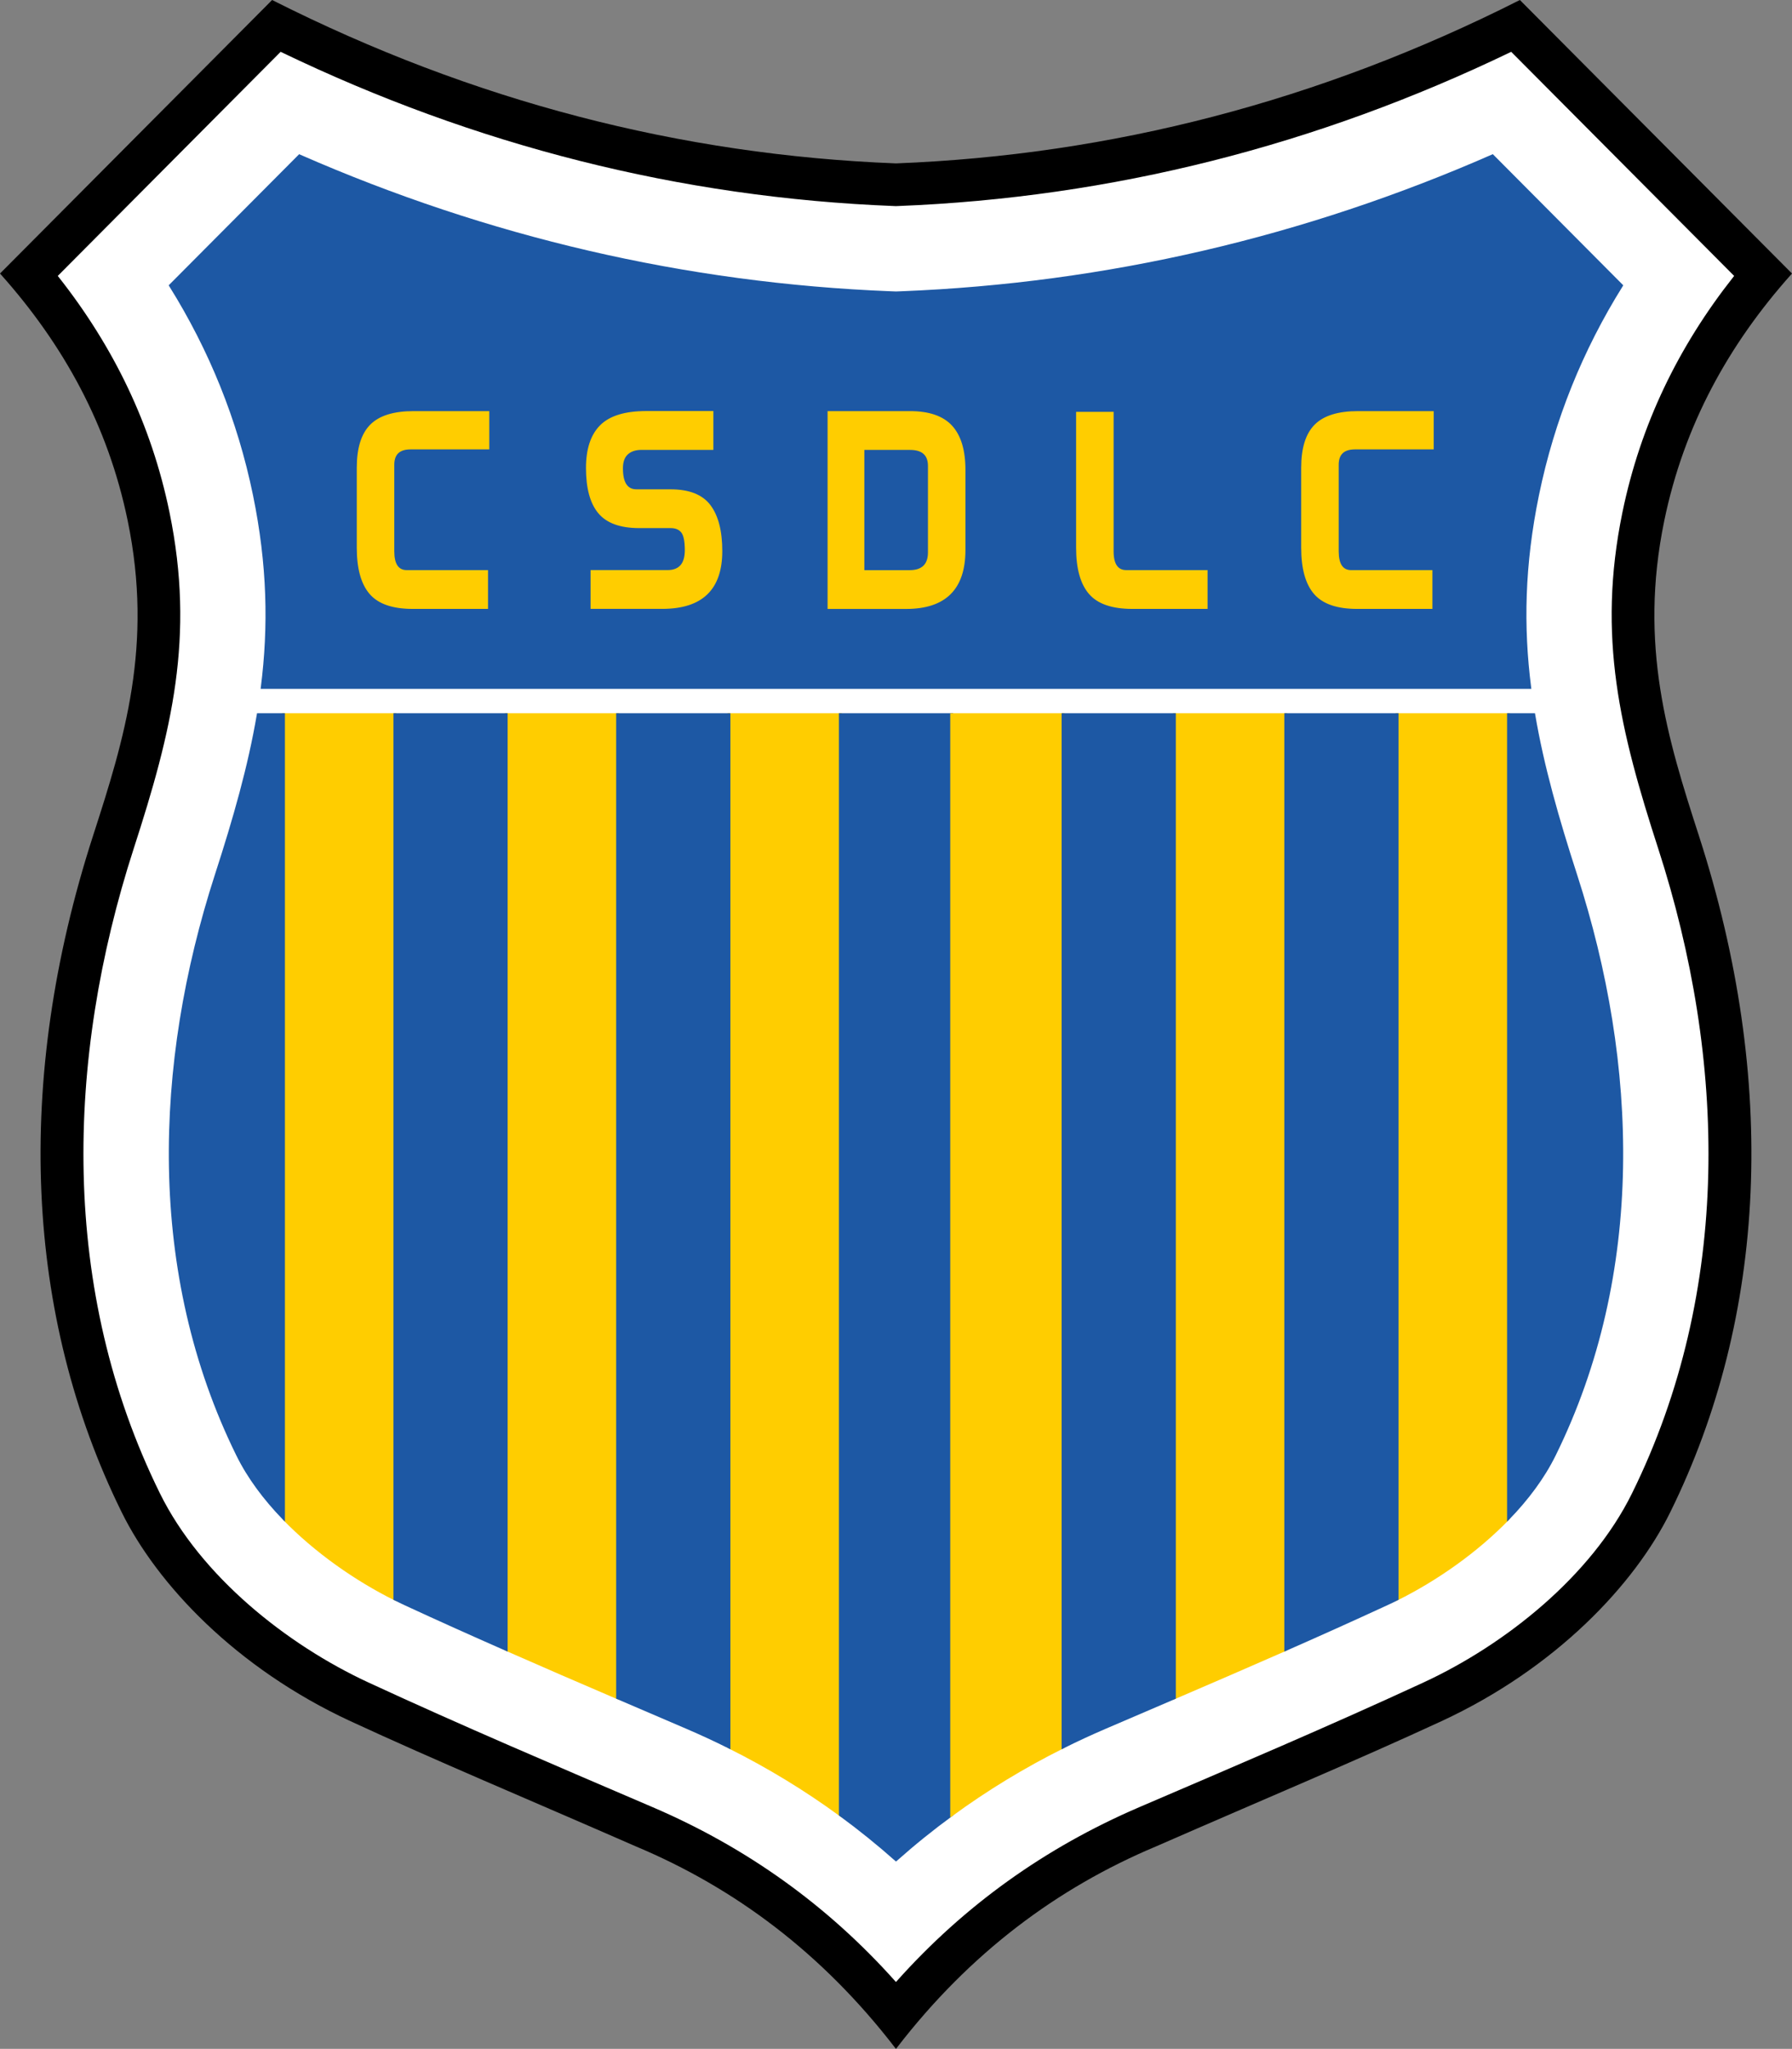
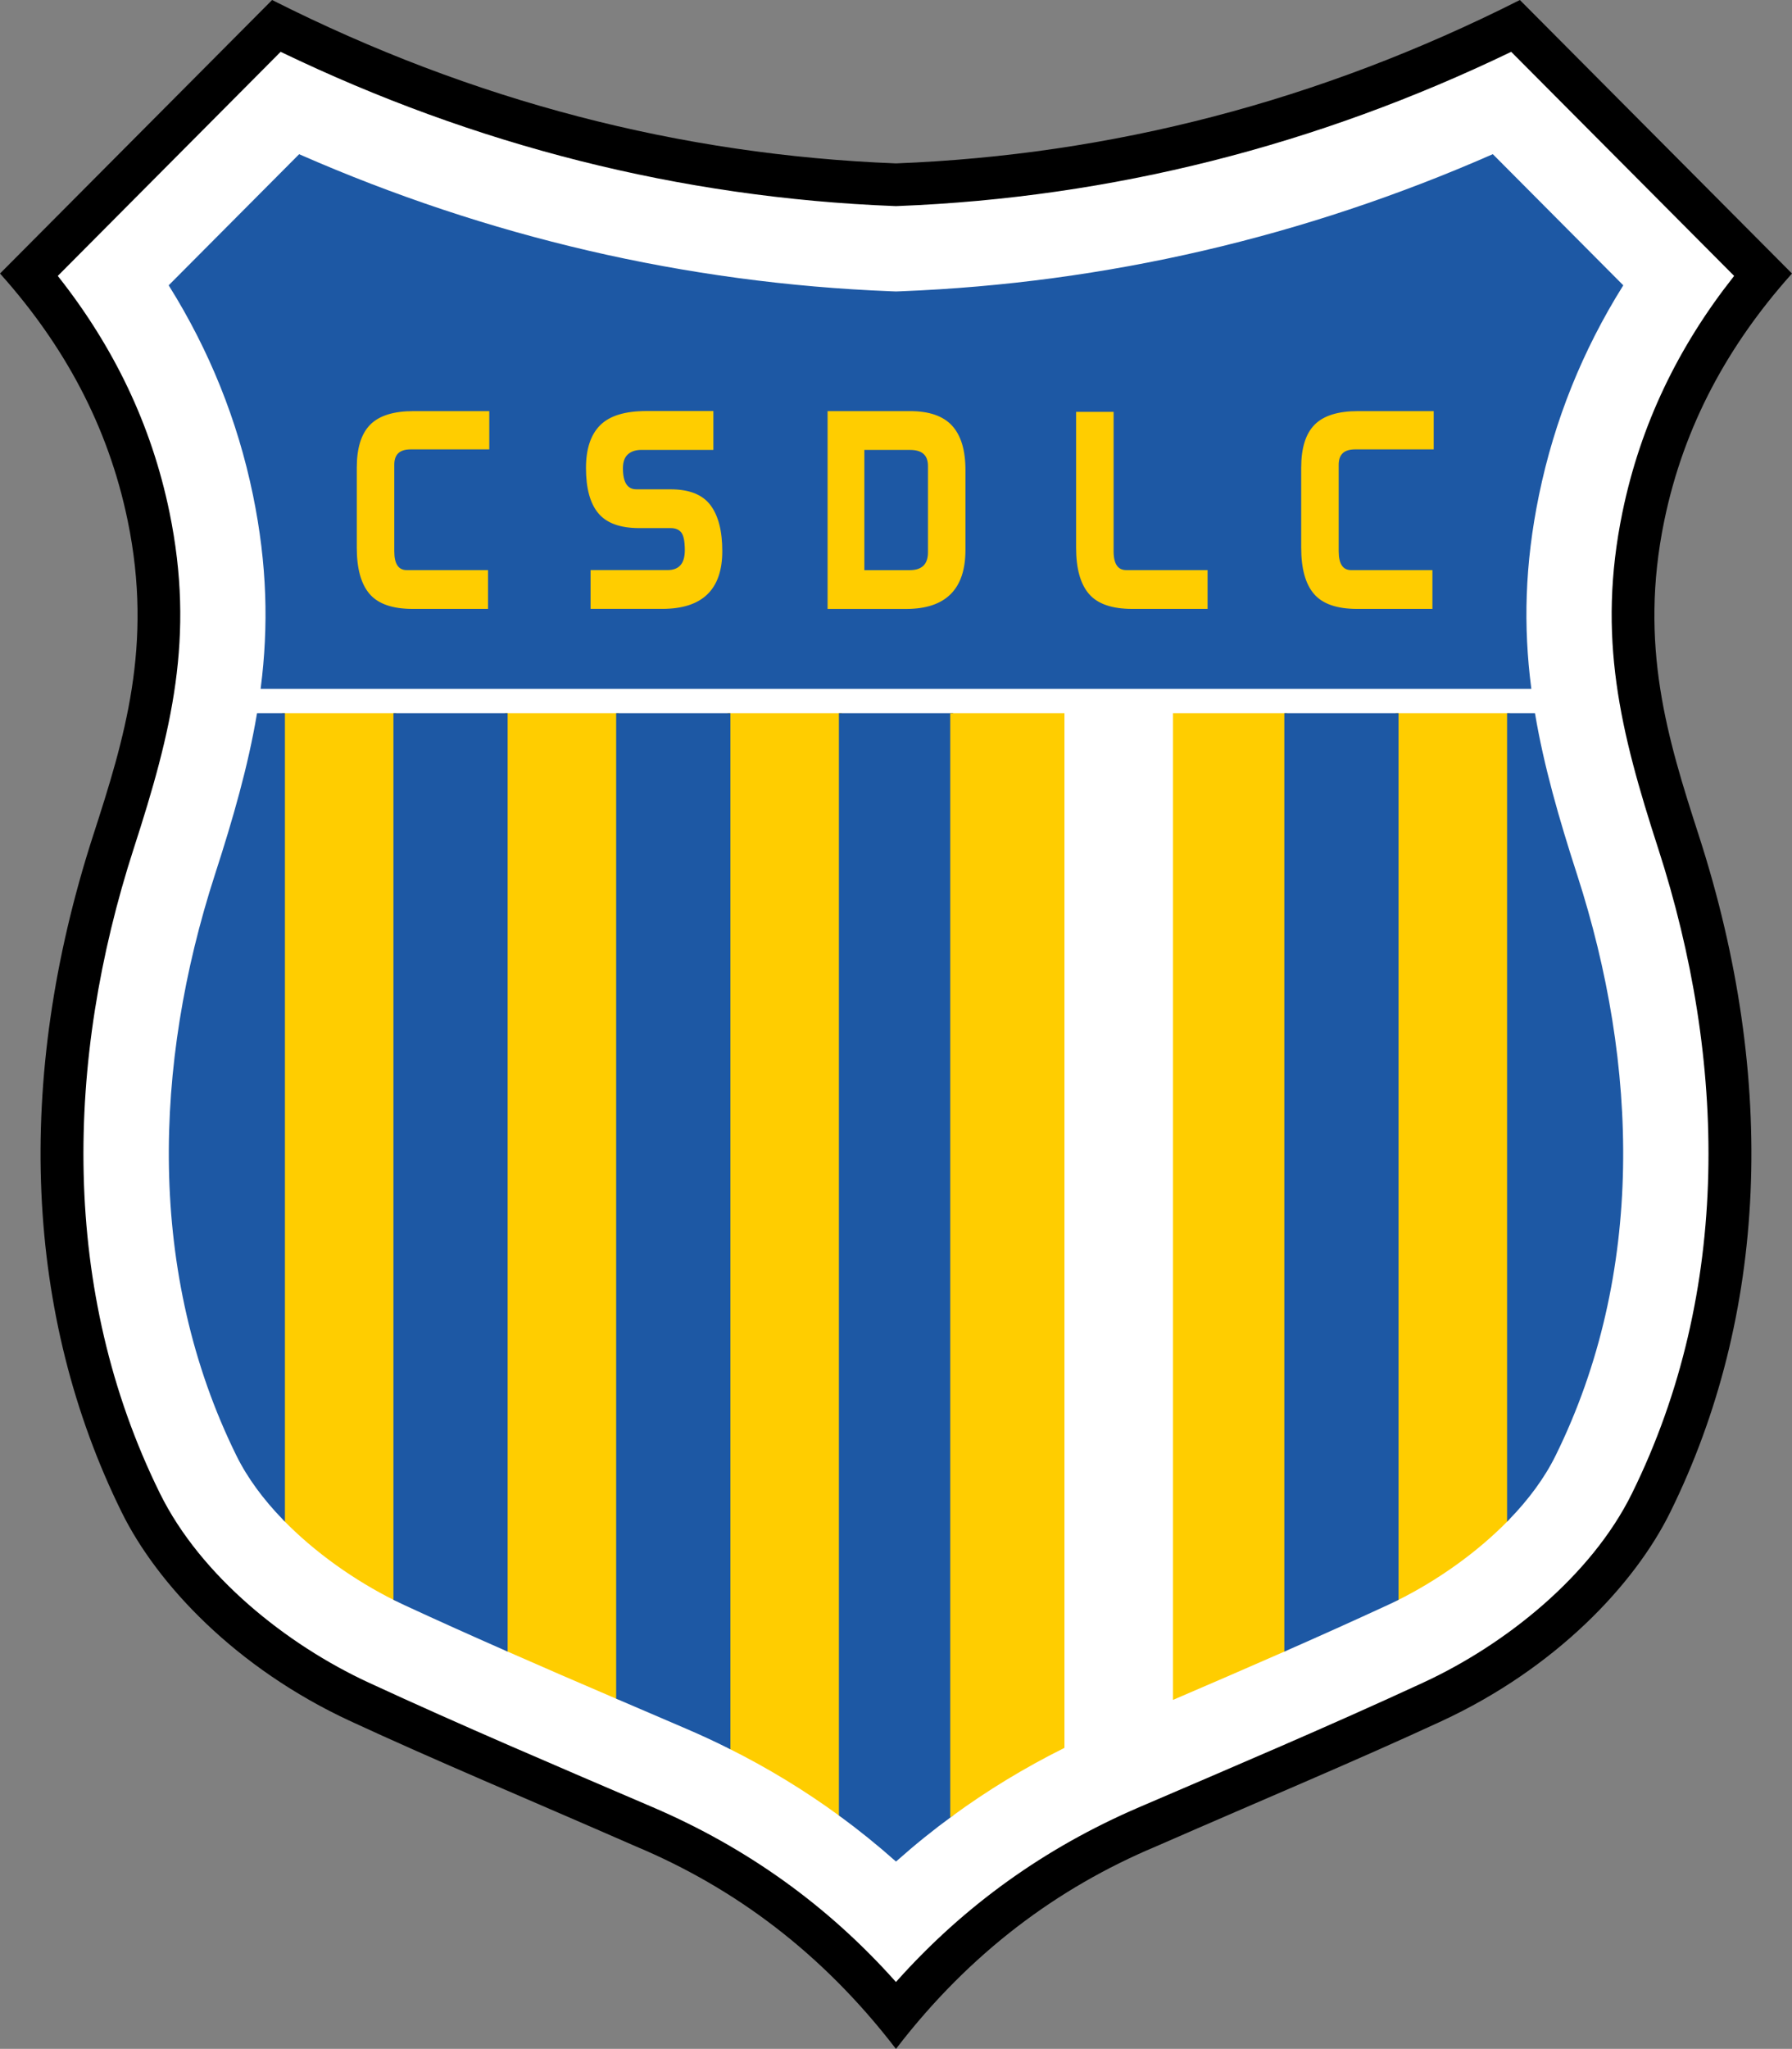
<svg xmlns="http://www.w3.org/2000/svg" version="1.0" id="svgRoot" x="0px" y="0px" viewBox="0 0 474.18 541.86" style="enable-background:new 0 0 474.18 541.86;" xml:space="preserve">
  <rect x="0" y="0" width="474.18" height="541.86" fill="#808080" stroke="none" />
  <style type="text/css"> .st0{fill-rule:evenodd;clip-rule:evenodd;stroke:#000000;stroke-width:0.752;} .st1{fill-rule:evenodd;clip-rule:evenodd;fill:#FFFFFF;stroke:#FFFFFF;stroke-width:0.752;} .st2{fill-rule:evenodd;clip-rule:evenodd;fill:#FFCD00;stroke:#FFCD00;stroke-width:0.752;} .st3{fill-rule:evenodd;clip-rule:evenodd;fill:#1D58A4;stroke:#1D58A4;stroke-width:0.752;} .st4{fill-rule:evenodd;clip-rule:evenodd;fill:#FFCD00;stroke:#FFCD00;stroke-width:0.286;} </style>
  <g>
    <g id="rootGroup">
      <g id="Layer1000">
        <path class="st0" d="M0.52,72.35L72.08,0.46c52.82,26.63,107.84,40.9,165.01,43.13c57.17-2.23,112.2-16.5,165.01-43.13 l71.56,71.89c-16.52,18.52-28.41,39.87-33.66,65.35c-6.79,32.98,0.89,57.8,9.15,83.32c21.02,64.95,17.99,127.02-7.52,178.74 c-9.36,18.99-30.15,41.11-60.4,55.11c-22.84,10.56-45.59,20.03-75.53,33.12c-26.24,11.02-49.35,28.29-68.62,53.26 c-19.27-24.97-42.38-42.24-68.62-53.26c-29.94-13.09-52.69-22.56-75.53-33.12c-30.25-13.99-51.04-36.12-60.4-55.11 C7.03,348.04,4,285.97,25.02,221.02c8.26-25.52,15.94-50.34,9.15-83.32C28.93,112.22,17.04,90.87,0.52,72.35z" />
        <path class="st1" d="M15.79,73c14.51,18.39,24.62,39.03,29.43,62.43c6.81,33.07,0.56,58.1-9.47,89.07 c-18.09,55.88-19.5,116.75,6.9,170.27c10.74,21.77,33.37,39.84,55.02,49.86c24.85,11.49,50.08,22.2,75.24,32.99 c24.96,10.71,46.33,26.05,64.17,45.99c17.84-19.94,39.21-35.27,64.17-45.99c25.16-10.8,50.39-21.5,75.24-32.99 c21.65-10.01,44.29-28.09,55.02-49.86c26.4-53.53,24.99-114.4,6.9-170.27c-10.03-30.97-16.27-56-9.47-89.07 c4.82-23.4,14.92-44.04,29.43-62.43l-58.57-58.84c-51.16,24.61-105.4,38.49-162.29,40.71l-0.44,0.02l-0.44-0.02 c-56.89-2.22-111.13-16.1-162.29-40.71L15.79,73z" />
        <path class="st2" d="M104.49,189v233.87c-10.2-5.08-20.94-12.52-29.47-21.35V189H104.49z" />
        <path class="st2" d="M163.42,189v260c-9.84-4.22-19.67-8.46-29.47-12.78V189H163.42z" />
        <path class="st2" d="M222.36,189v290.94c-9.26-6.77-19.09-12.74-29.47-17.92V189H222.36z" />
        <path class="st3" d="M251.82,189v290.94c-5.09,3.72-10,7.68-14.73,11.88c-4.74-4.2-9.65-8.16-14.73-11.88V189H251.82z" />
        <path class="st2" d="M281.29,189v273.02c-10.38,5.18-20.21,11.15-29.47,17.92V189H281.29z" />
        <path class="st2" d="M340.23,189v247.22c-9.8,4.31-19.63,8.55-29.47,12.78V189H340.23z" />
        <path class="st2" d="M399.16,189v212.52c-8.53,8.84-19.26,16.27-29.47,21.35V189H399.16z" />
        <path class="st3" d="M399.16,189v212.52c4.98-5.16,9.21-10.8,12.13-16.73c23.72-48.1,21.88-103.26,5.67-153.35 c-4.84-14.96-8.78-28.72-11.11-42.44L399.16,189z" />
        <path class="st3" d="M369.69,422.87V189h-29.47v247.22c8.97-3.95,17.91-7.96,26.8-12.07 C367.91,423.74,368.8,423.32,369.69,422.87z" />
-         <path class="st3" d="M310.76,449V189l-29.47,0v273.02c3.62-1.81,7.32-3.52,11.07-5.13C298.49,454.26,304.63,451.63,310.76,449z" />
        <path class="st3" d="M192.89,462.02V189h-29.47v260c6.13,2.63,12.27,5.26,18.4,7.89C185.57,458.5,189.26,460.21,192.89,462.02z" />
        <path class="st3" d="M133.95,436.22V189h-29.47v233.87c0.89,0.44,1.78,0.87,2.66,1.28C116.04,428.27,124.99,432.28,133.95,436.22 z" />
        <path class="st3" d="M75.02,401.52V189h-6.69c-2.33,13.73-6.26,27.48-11.11,42.44c-16.21,50.09-18.05,105.25,5.67,153.35 C65.81,390.72,70.04,396.36,75.02,401.52z" />
        <path class="st3" d="M45.11,75.51c10.58,16.96,18.09,35.4,22.2,55.36c3.8,18.48,4.12,34.83,2.08,50.94h19.35h316.04 c-2.05-16.1-1.73-32.45,2.08-50.94c4.11-19.96,11.62-38.41,22.2-55.36l-34.13-34.29C345.3,62.97,292.87,75.26,238.42,77.41 l-1.33,0.05l-1.33-0.05c-54.45-2.14-106.88-14.44-156.52-36.18L45.11,75.51z" />
        <path class="st4" d="M129.33,108.87v9.84h-20.69c-2.97,0-4.45,1.39-4.45,4.18v22.91c0,3.41,1.15,5.12,3.44,5.12h21.36v9.97 h-19.81c-5.29,0-9.04-1.3-11.28-3.91c-2.24-2.61-3.35-6.65-3.35-12.13V123.7c0-5.17,1.17-8.93,3.52-11.29 c2.34-2.36,6.13-3.54,11.38-3.54H129.33z M188.62,108.87v9.97h-18.87c-1.57,0-2.81,0.4-3.71,1.22c-0.9,0.81-1.35,2.08-1.35,3.8 c0,3.8,1.24,5.69,3.71,5.69h9.03c4.9,0,8.38,1.38,10.45,4.13c2.07,2.76,3.1,6.78,3.1,12.07c0,10.09-5.23,15.13-15.7,15.13h-18.87 v-9.97h20.22c3.15,0,4.72-1.8,4.72-5.39c0-2.34-0.31-3.92-0.94-4.75c-0.63-0.83-1.62-1.25-2.97-1.25h-8.29 c-4.99,0-8.56-1.29-10.72-3.88c-2.16-2.58-3.23-6.55-3.23-11.89c0-4.99,1.24-8.72,3.71-11.19c2.47-2.47,6.51-3.71,12.13-3.71 H188.62z M240.79,108.87c5.03,0,8.71,1.27,11.04,3.81c2.32,2.54,3.49,6.39,3.49,11.56v21.23c0,10.29-5.18,15.43-15.53,15.43 h-20.66v-52.03H240.79z M228.57,150.93h12.13c3.32,0,4.99-1.62,4.99-4.85v-22.85c0-2.92-1.62-4.38-4.85-4.38h-12.27V150.93z M294.53,109.07v36.73c0,3.41,1.17,5.12,3.5,5.12h21.36v9.97h-19.81c-5.3,0-9.08-1.3-11.32-3.91c-2.25-2.61-3.37-6.65-3.37-12.13 v-35.79H294.53z M379.23,108.87v9.84h-20.69c-2.97,0-4.45,1.39-4.45,4.18v22.91c0,3.41,1.15,5.12,3.44,5.12h21.36v9.97h-19.81 c-5.29,0-9.04-1.3-11.28-3.91s-3.35-6.65-3.35-12.13V123.7c0-5.17,1.17-8.93,3.52-11.29c2.34-2.36,6.13-3.54,11.38-3.54H379.23z" />
      </g>
    </g>
  </g>
</svg>